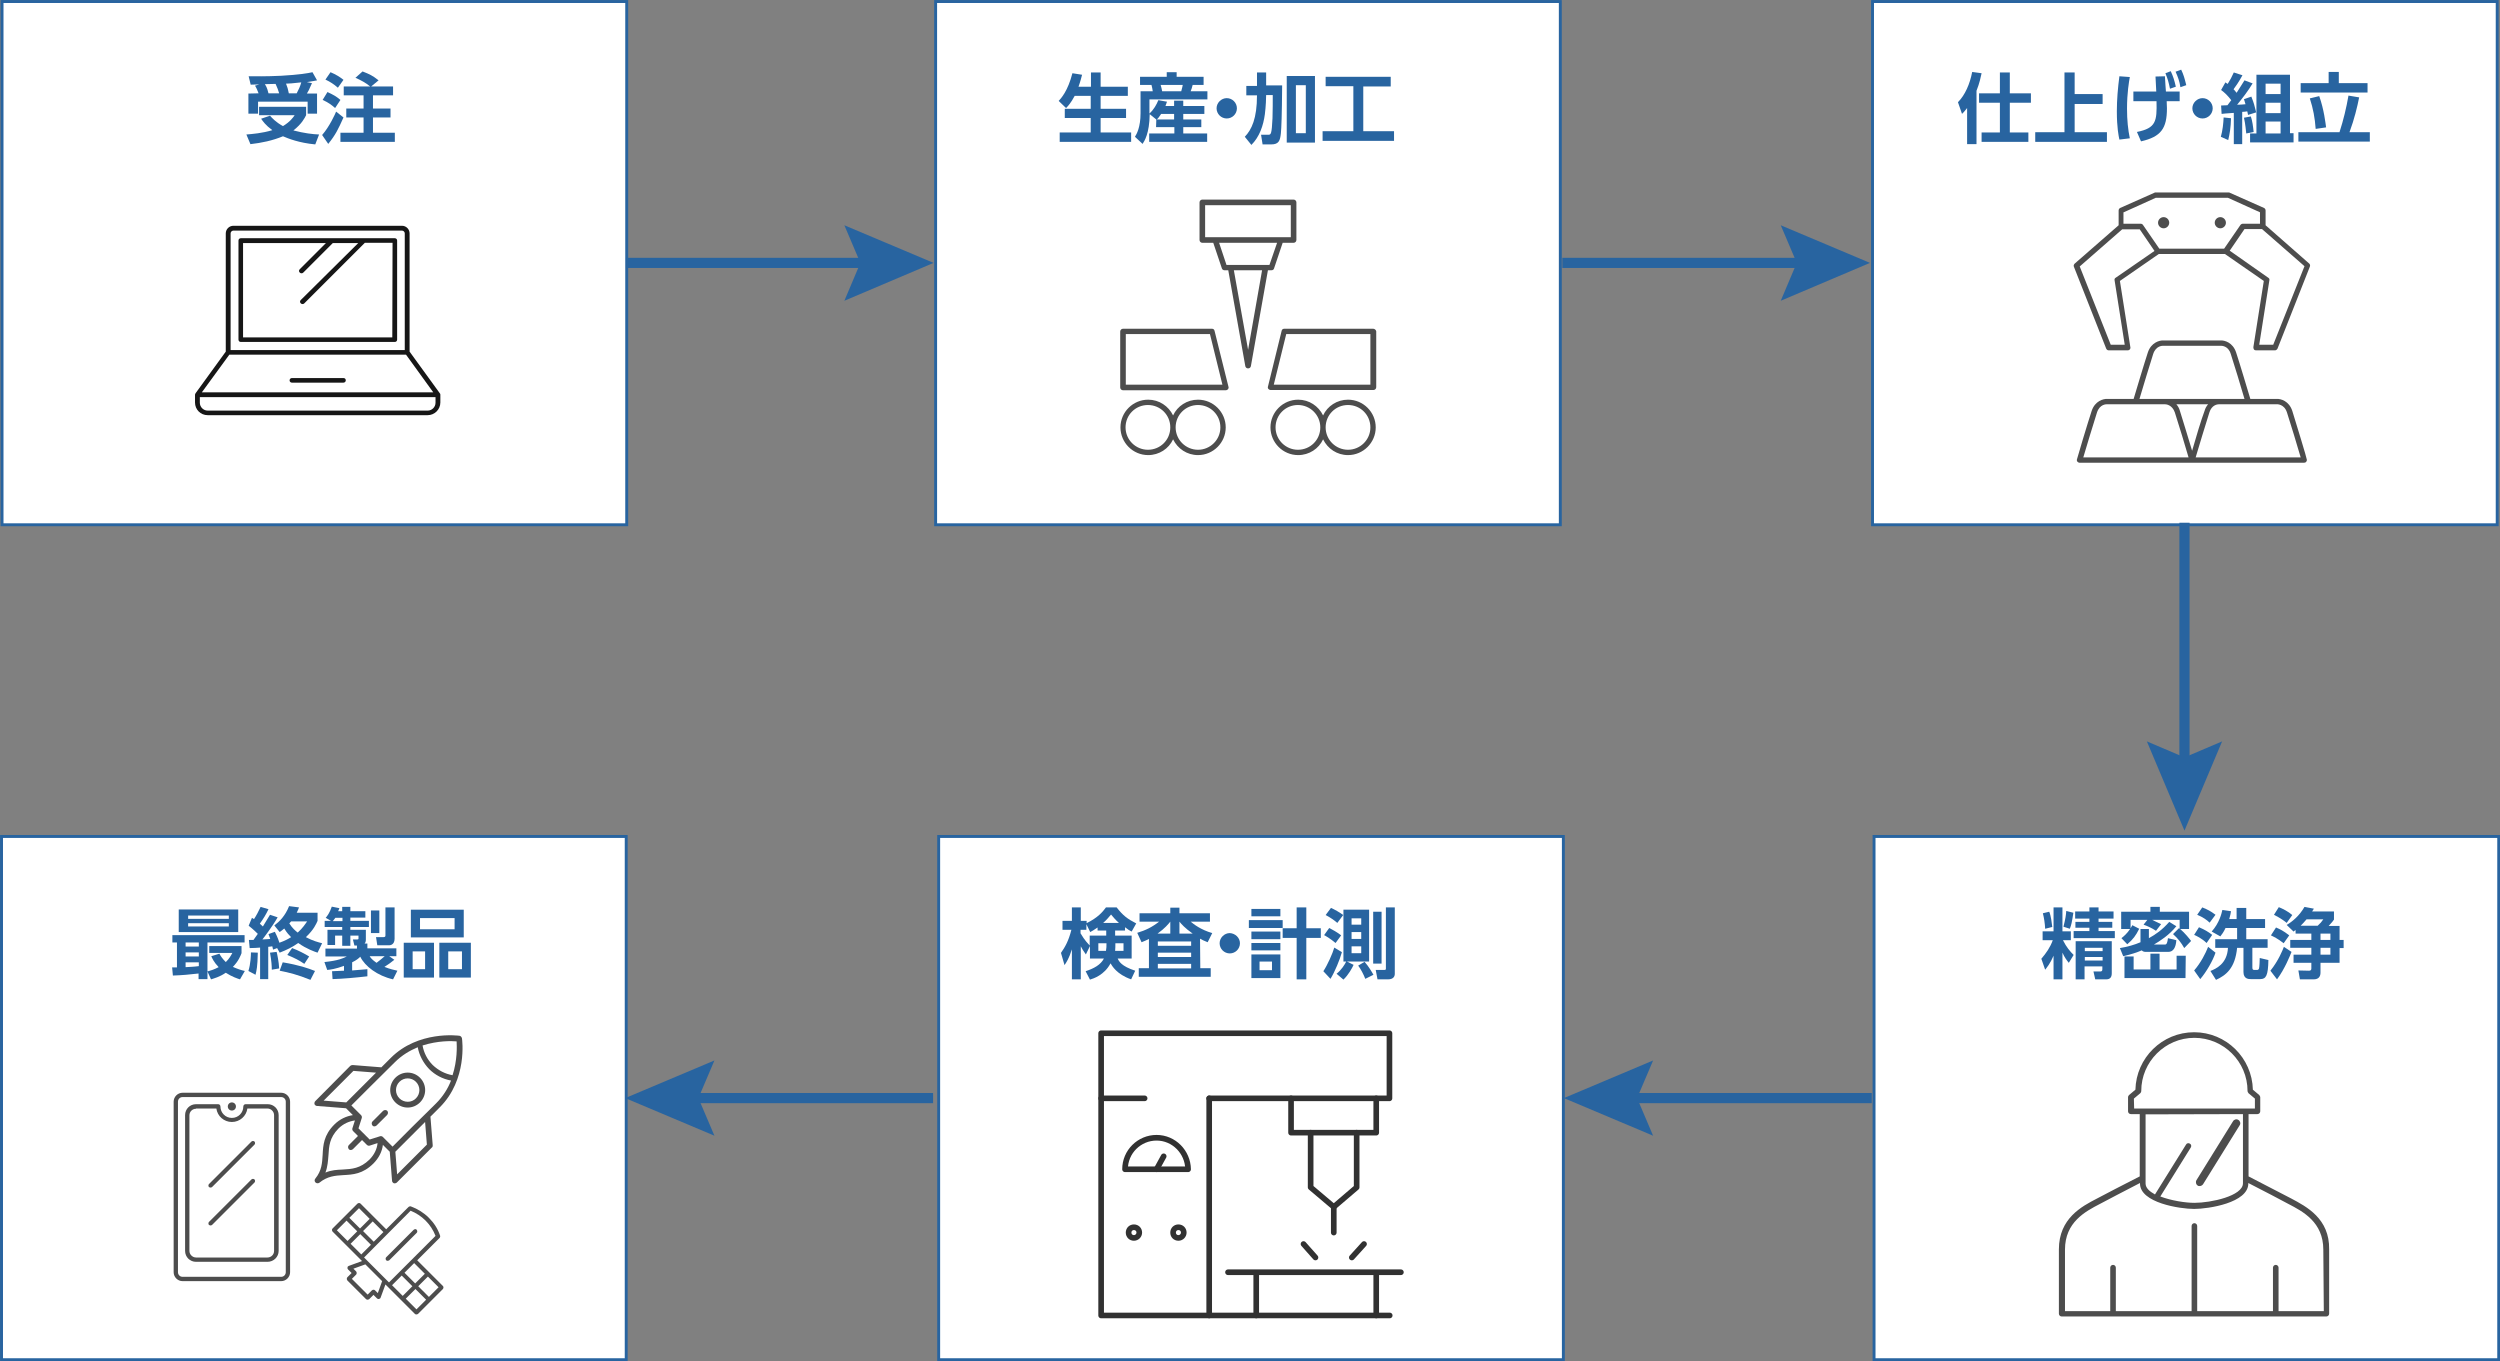
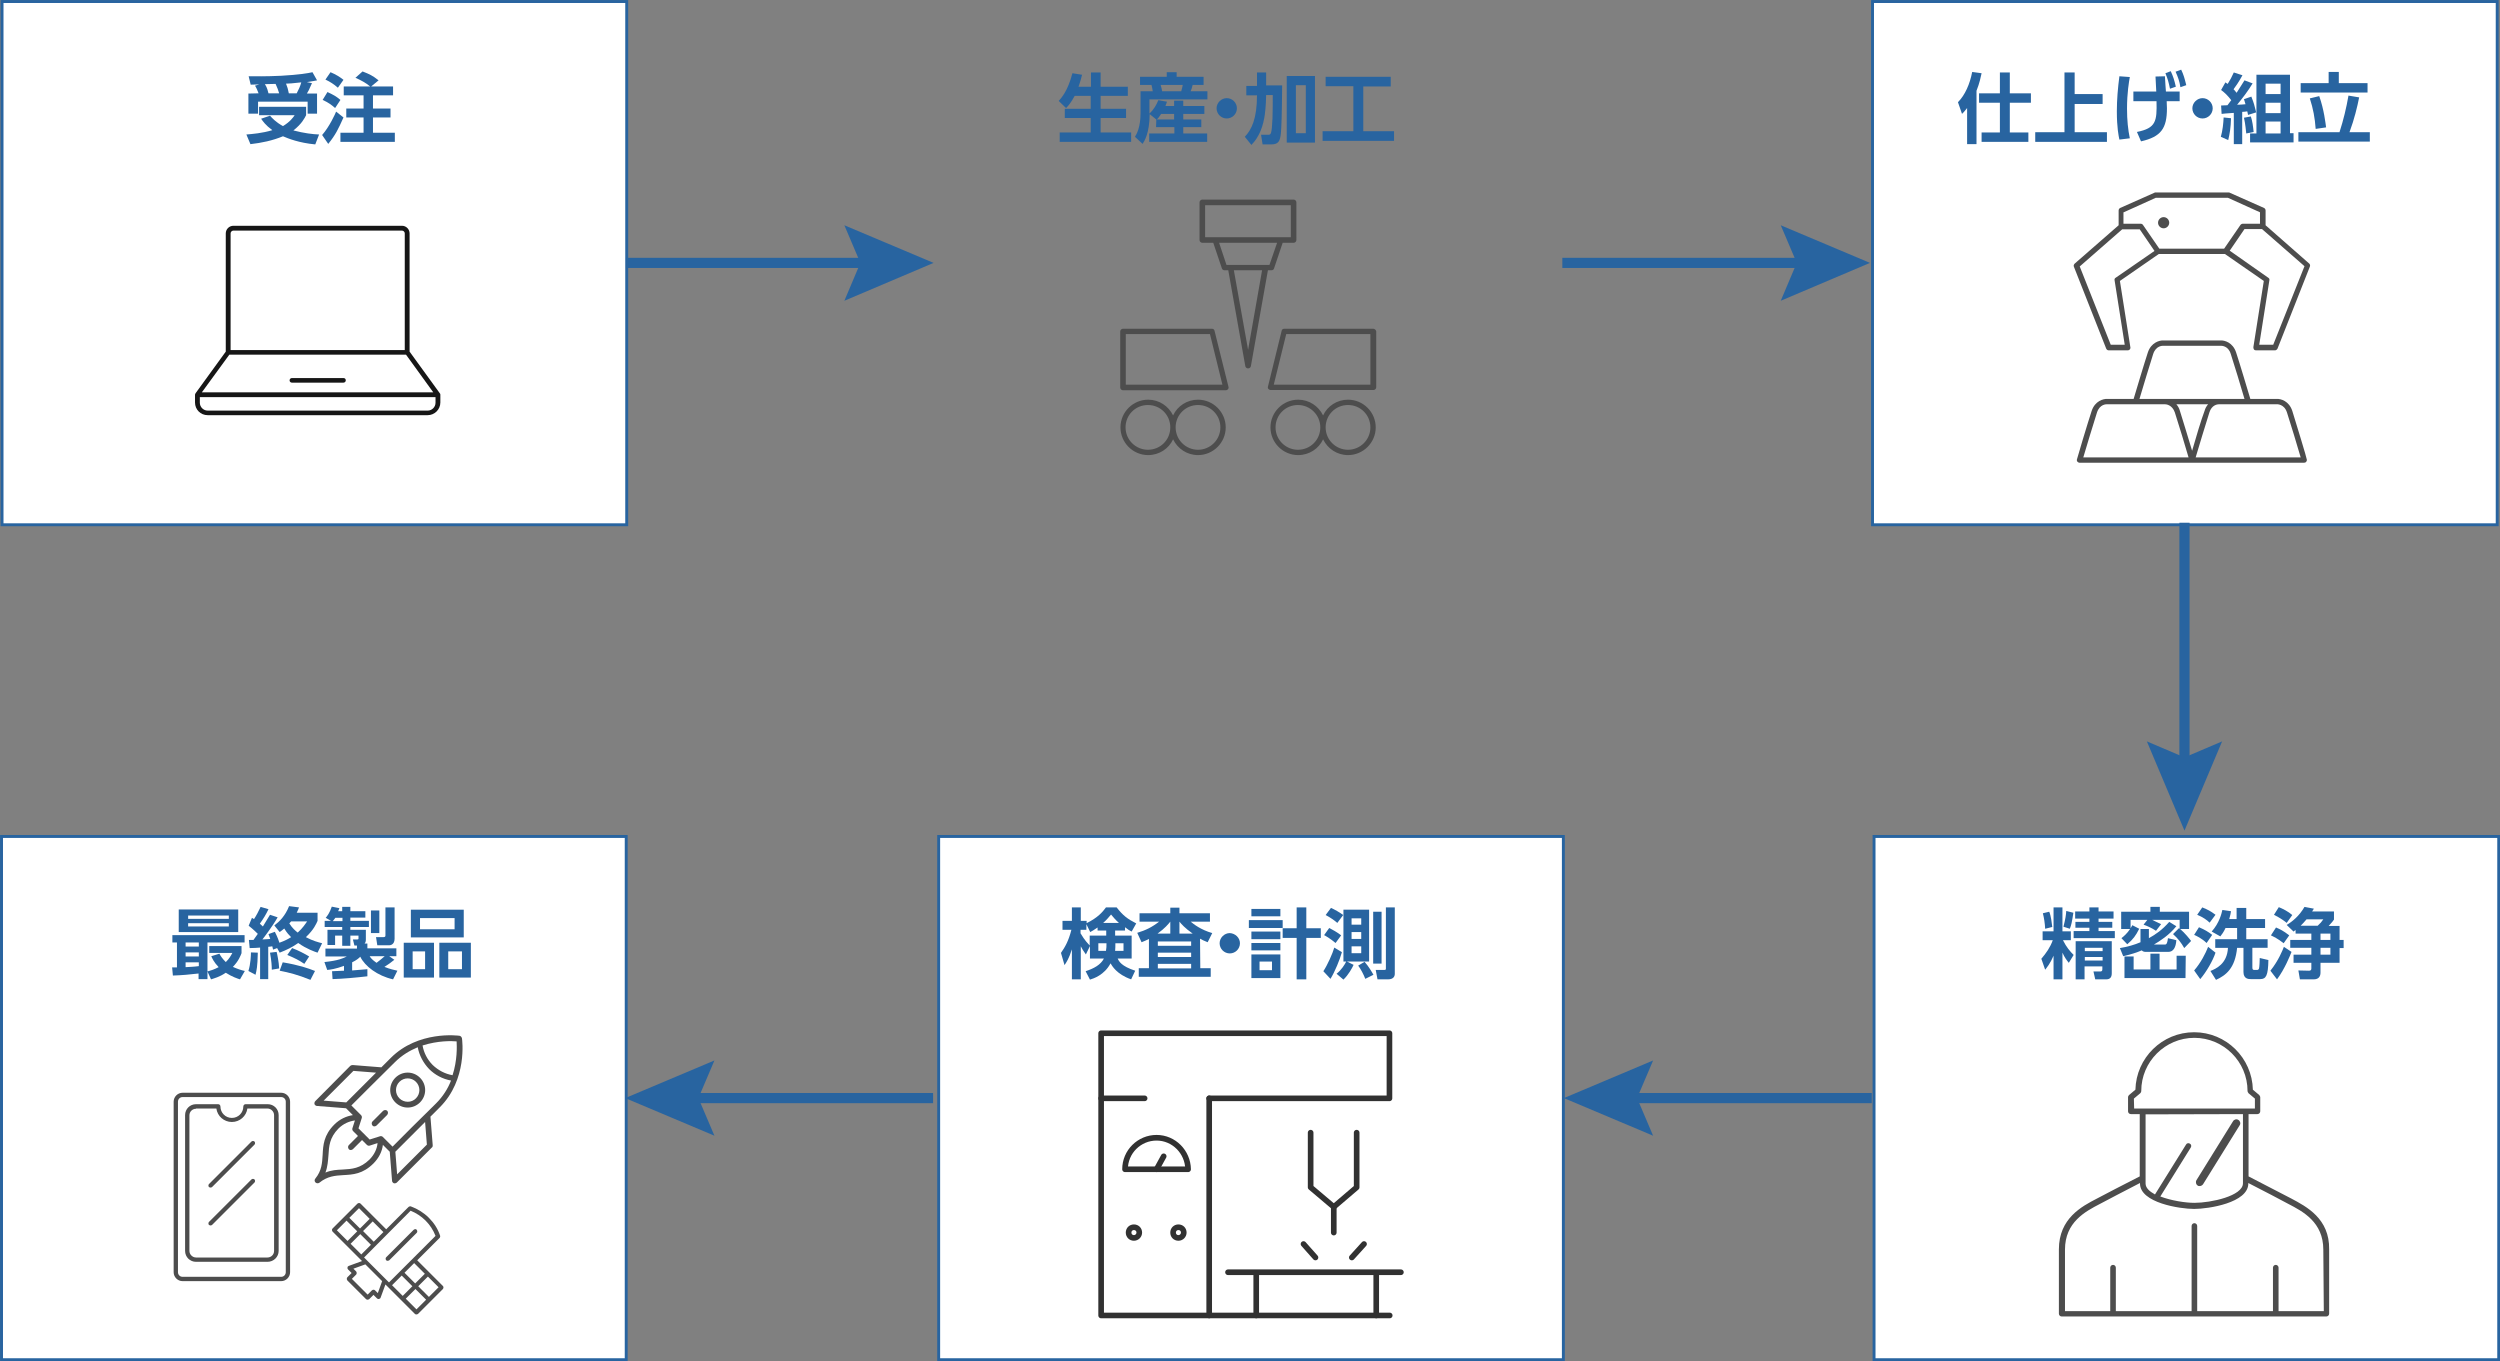
<svg xmlns="http://www.w3.org/2000/svg" version="1.1" id="_レイヤー_2" x="0px" y="0px" viewBox="0 0 983.3 535.4" style="enable-background:new 0 0 983.3 535.4;" xml:space="preserve">
  <rect x="0" y="0" width="983.3" height="535.4" fill="#808080" stroke="none" />
  <style type="text/css">
	.st0{fill:#FFFFFF;stroke:#2864A0;stroke-width:1.15;stroke-miterlimit:10;}
	.st1{enable-background:new    ;}
	.st2{fill:#2864A0;}
	.st3{fill:#4D4D4D;}
	.st4{fill:#161616;}
	.st5{fill:none;stroke:#2864A0;stroke-width:4;stroke-miterlimit:10;}
	.st6{fill:none;stroke:#313131;stroke-width:2.22;stroke-linecap:round;stroke-linejoin:round;}
</style>
  <g id="_レイヤー_1-2">
    <g>
      <rect x="0.8" y="0.6" class="st0" width="245.7" height="205.8" />
-       <rect x="368" y="0.6" class="st0" width="245.7" height="205.8" />
      <rect x="736.5" y="0.6" class="st0" width="245.7" height="205.8" />
      <rect x="369.2" y="329" class="st0" width="245.7" height="205.8" />
      <rect x="0.6" y="329" class="st0" width="245.7" height="205.8" />
      <rect x="737.1" y="329" class="st0" width="245.7" height="205.8" />
      <g class="st1">
        <path class="st2" d="M106.2,45.5c0.8,0.9,2.2,2.5,5.1,4.1c2.8-1.7,4-3.4,4.6-4.3h-14V42h18.5v3.3c-0.6,1.2-1.7,3.4-5,6     c4.2,1.1,7.6,1.5,10.1,1.6l-1.5,3.9c-6.4-0.6-10.6-2.3-12.7-3.2c-4.1,1.7-8.4,2.6-12.8,3.1l-1.6-3.8c2.4-0.2,6.2-0.5,10.2-1.7     c-2.7-2-3.7-3.5-4.4-4.5L106.2,45.5z M101.7,36.7c-0.4-1-0.8-2.1-1.4-3l1.7-0.5c-0.5,0-3.2,0.1-3.4,0.1L97.8,30     c2.3,0,6.7,0.1,12.8-0.2c7.1-0.4,10.6-1,12.3-1.4l1.8,3.2c-0.9,0.2-1.5,0.3-4,0.7l2,0.4c-1.2,2.8-1.4,3.1-2,4.1h4v7.9H121V40     h-19.5v4.7h-3.8v-7.9L101.7,36.7L101.7,36.7z M109.8,36.7c-0.4-1.3-0.7-2.2-1.4-3.7l-4.2,0.1c0.9,1.4,1.2,2.8,1.4,3.6     C105.6,36.7,109.8,36.7,109.8,36.7z M116.7,36.7c0.7-1.3,1.4-2.8,1.8-4.3c-3.4,0.4-5.2,0.5-6,0.5c0.5,1.2,0.8,2.2,1.1,3.8H116.7z     " />
        <path class="st2" d="M135.1,46.2c-2.1,4.7-3.1,6.8-6,10.4l-2.4-3.5c2.9-3.3,5.2-8.4,5.5-9.2L135.1,46.2z M128.8,36.2     c2.5,1.2,3.3,1.6,5.1,3.1l-2.1,3.2c-1.3-1.2-2.7-2.2-4.9-3.2L128.8,36.2z M130,28.4c2.1,0.9,3.6,1.8,5.1,3l-2.2,3.1     c-1.6-1.4-3-2.3-4.9-3.2L130,28.4z M145.6,34c-1.7-1.4-3.7-2.5-5.8-3.4l2.8-2.5c2.8,1.1,3.9,1.6,6.3,3.5L146,34h8.6v3.5h-7.9v5.2     h6.9v3.5h-6.9v6h8.6v3.6h-21.4v-3.6h9.1v-6h-6.8v-3.5h6.8v-5.2h-7.8V34H145.6z" />
      </g>
      <g>
        <path class="st3" d="M471.2,157.2c-4.3,0-8.1,2.5-9.8,6.2c-1.8-3.7-5.5-6.2-9.8-6.2c-6,0-10.9,4.9-10.9,10.9s4.9,10.9,10.9,10.9     c4.3,0,8.1-2.5,9.8-6.2c1.8,3.7,5.5,6.2,9.8,6.2c6,0,10.9-4.9,10.9-10.9S477.2,157.2,471.2,157.2z M451.5,176.9     c-4.8,0-8.8-3.9-8.8-8.8s3.9-8.8,8.8-8.8s8.8,3.9,8.8,8.8S456.4,176.9,451.5,176.9z M471.2,176.9c-4.8,0-8.8-3.9-8.8-8.8     s3.9-8.8,8.8-8.8s8.8,3.9,8.8,8.8S476,176.9,471.2,176.9z" />
        <path class="st3" d="M530.2,157.2c-4.3,0-8.1,2.5-9.8,6.2c-1.8-3.7-5.5-6.2-9.8-6.2c-6,0-10.9,4.9-10.9,10.9s4.9,10.9,10.9,10.9     c4.3,0,8.1-2.5,9.8-6.2c1.8,3.7,5.5,6.2,9.8,6.2c6,0,10.9-4.9,10.9-10.9S536.2,157.2,530.2,157.2z M510.5,176.9     c-4.8,0-8.8-3.9-8.8-8.8s3.9-8.8,8.8-8.8c4.8,0,8.8,3.9,8.8,8.8S515.4,176.9,510.5,176.9L510.5,176.9z M530.2,176.9     c-4.8,0-8.8-3.9-8.8-8.8s3.9-8.8,8.8-8.8s8.8,3.9,8.8,8.8S535,176.9,530.2,176.9z" />
        <path class="st3" d="M477.7,130.1c-0.1-0.5-0.5-0.8-1-0.8h-35c-0.6,0-1.1,0.5-1.1,1.1v22c0,0.6,0.5,1.1,1.1,1.1h40.4     c0.3,0,0.6-0.1,0.9-0.4c0.2-0.3,0.3-0.6,0.2-0.9L477.7,130.1L477.7,130.1z M442.8,151.3v-19.9h33.1l4.9,19.9H442.8z" />
        <path class="st3" d="M540.1,129.3h-35c-0.5,0-0.9,0.3-1,0.8l-5.4,22c-0.1,0.3,0,0.7,0.2,0.9s0.5,0.4,0.9,0.4h40.4     c0.6,0,1.1-0.5,1.1-1.1v-22C541.2,129.8,540.7,129.3,540.1,129.3L540.1,129.3z M539,151.3h-38l4.9-19.9H539V151.3z" />
        <path class="st3" d="M500.1,106.3c0.5,0,0.9-0.3,1-0.7l3.4-10.1h4.3c0.6,0,1.1-0.5,1.1-1.1V79.6c0-0.6-0.5-1.1-1.1-1.1h-35.9     c-0.6,0-1.1,0.5-1.1,1.1v14.8c0,0.6,0.5,1.1,1.1,1.1h4.3l3.4,10.1c0.1,0.4,0.6,0.7,1,0.7h1.5l6.7,37.7c0.1,0.5,0.5,0.9,1.1,0.9     s1-0.4,1.1-0.9l6.7-37.7H500.1L500.1,106.3z M474,80.7h33.7v12.6H474V80.7z M479.5,95.5h22.8l-3,8.7h-16.9L479.5,95.5L479.5,95.5     z M490.9,137.6l-5.6-31.3h11.1L490.9,137.6L490.9,137.6z" />
      </g>
      <g>
        <path class="st4" d="M173.2,155.2c0-0.2-0.1-0.4-0.2-0.5l-11.9-16.4V91.8c0-1.6-1.3-3-3-3H91.8c-1.6,0-3,1.3-3,3v46.5l-11.9,16.4     c-0.1,0.2-0.2,0.4-0.2,0.5v3.1c0,2.8,2.2,5,5,5h86.5c2.7,0,5-2.2,5-5L173.2,155.2L173.2,155.2z M90.7,91.8c0-0.6,0.5-1.1,1.1-1.1     h66.3c0.6,0,1.1,0.5,1.1,1.1v45.9H90.7C90.7,137.7,90.7,91.8,90.7,91.8z M90.2,139.5h69.5l10.7,14.8h-91L90.2,139.5L90.2,139.5z      M171.3,158.4c0,1.7-1.4,3.1-3.1,3.1H81.7c-1.7,0-3.1-1.4-3.1-3.1v-2.2h92.7L171.3,158.4L171.3,158.4z" />
-         <path class="st4" d="M155.3,93.7H94.7c-0.5,0-0.9,0.4-0.9,0.9v39c0,0.5,0.4,0.9,0.9,0.9h60.6c0.5,0,0.9-0.4,0.9-0.9v-39     C156.2,94.1,155.8,93.7,155.3,93.7z M154.3,132.7H95.6V95.6h32.6l-10.3,10.3c-0.4,0.4-0.4,0.9,0,1.3c0.2,0.2,0.4,0.3,0.7,0.3     s0.5-0.1,0.7-0.3l11.6-11.6h10L118.3,118c-0.4,0.4-0.4,0.9,0,1.3c0.2,0.2,0.4,0.3,0.7,0.3s0.5-0.1,0.7-0.3l23.8-23.8h10.9     L154.3,132.7L154.3,132.7z" />
        <path class="st4" d="M135.1,148.7h-20.3c-0.5,0-0.9,0.4-0.9,0.9s0.4,0.9,0.9,0.9h20.3c0.5,0,0.9-0.4,0.9-0.9     S135.7,148.7,135.1,148.7z" />
      </g>
      <g>
        <line class="st5" x1="343.4" y1="103.4" x2="246.2" y2="103.4" />
        <polygon class="st2" points="332.1,88.6 338.4,103.4 332.1,118.3 367.2,103.4    " />
      </g>
      <g class="st1">
        <path class="st2" d="M422.7,37.7c-1.5,2.8-2.6,4-3.4,4.8l-2.9-2.8c1-1.1,3.6-3.9,5.4-10.9l3.8,0.6c-0.3,1.1-0.6,2.5-1.4,4.7h4.9     v-5.6h3.8v5.6h10.7v3.6h-10.7v5.1h10v3.6h-10v5.7h12v3.7h-28.1v-3.7H429v-5.7h-10.2v-3.6H429v-5.1H422.7z" />
        <path class="st2" d="M454.8,47l-2.6-2.1c-0.1,7.7-2.1,10.6-2.8,11.7l-3-2.8c0.7-1.1,2.2-3.8,2.2-9.3v-8.6h4.8     c-0.1-1-0.3-1.6-0.5-2.5h-4.5v-3.2h10.5v-1.8h3.9v1.8h10.6v3.2h-4.3c-0.2,0.9-0.6,2.1-0.8,2.5h6.6v3.2h-22.8v5.6     c1.6-1.5,2.8-3.5,3.5-5.3L459,40c-0.2,0.5-0.3,0.9-0.6,1.7h3.4v-2.1h3.6v2.1h8.3v3.1h-8.3V47h7.1v3h-7.1v2.5h9.4v3.3H452v-3.3     h9.9V50h-7.2L454.8,47L454.8,47z M461.8,47v-2.2h-5.1c-0.8,1.3-1.2,1.7-1.7,2.2H461.8z M456.5,33.4c0.3,1.2,0.4,1.3,0.6,2.5h7.5     c0.4-1.4,0.5-2,0.6-2.5H456.5z" />
        <path class="st2" d="M486.5,42.6c0,2.2-1.8,4-4,4s-4-1.8-4-4s1.9-4,4-4C484.7,38.6,486.5,40.4,486.5,42.6z" />
        <path class="st2" d="M494.3,28.5h3.7v5.1h6.3c-0.1,12.1-0.3,16.7-0.5,18.8c-0.3,2.9-0.8,4.4-3.8,4.4h-3.4L496,53h2.9     c1,0,1.3-0.3,1.6-6.5c0.1-1.4,0.1-7.8,0.1-9.1H498c0,1-0.1,4.4-0.5,7.5c-0.6,4.5-2.1,8.9-5.3,12.1l-2.6-3.2     c2.7-2.8,4.8-7.2,4.8-16.3h-4.2v-3.7h4.2v-5.3H494.3z M517.2,29.9v26.2h-11.1V29.9H517.2z M513.6,33.5h-3.9v18.9h3.9V33.5z" />
        <path class="st2" d="M521.4,30.2H547V34h-10.8v17.6h12.1v3.8h-28.1v-3.8h12.1V33.9h-10.9L521.4,30.2L521.4,30.2z" />
      </g>
      <g>
        <line class="st5" x1="711.7" y1="103.4" x2="614.5" y2="103.4" />
        <polygon class="st2" points="700.4,88.6 706.7,103.4 700.4,118.3 735.5,103.4    " />
      </g>
      <g>
        <line class="st5" x1="859.2" y1="302.8" x2="859.2" y2="205.6" />
        <polygon class="st2" points="874,291.6 859.2,297.9 844.4,291.6 859.2,326.7    " />
      </g>
      <g class="st1">
        <path class="st2" d="M773.7,42.5c-1,1.3-1.4,1.7-2,2.3l-1.6-4.6c2.8-2.8,4.7-7.2,5.6-11.9l3.7,0.5c-0.3,1.4-0.8,3.9-2,6.9v21     h-3.7V42.5z M786.7,28.5h3.8v8.2h8.3v3.7h-8.3v11.7h7.3v3.7h-18.4v-3.7h7.2V40.4h-8.2v-3.7h8.2v-8.2H786.7z" />
        <path class="st2" d="M816,28.5V37h11v3.9h-11V52h12.7v3.8h-28.2V52H812V28.5H816z" />
        <path class="st2" d="M837.7,30.3c-0.3,1.7-1.1,6.2-1.1,12.4c0,4.6,0.4,8.3,1.1,11.7l-4.1,0.5c-0.3-1.4-1-4.7-1-11.1     c0-4.6,0.4-9.2,1-13.8L837.7,30.3z M840.5,51.9c7.5-1.5,7.9-4.2,7.7-12.1h-9.1V36h9c-0.1-1.7-0.1-2-0.3-5.9l3.7-0.1     c0.2,3.8,0.3,4.3,0.4,6h5.4v3.8h-5.1c0,0.9,0.1,1.8,0.1,2.8c0,7.9-2.3,11.2-10.2,13L840.5,51.9z M853.8,28c1,2.2,1.4,3.5,2,6.1     l-2.3,0.8c-0.5-2.5-0.9-3.9-1.8-6.1L853.8,28z M857.9,27.4c1,2.1,1.3,3.3,2,6.1l-2.3,0.8c-0.4-2.5-0.9-3.8-1.9-6.1L857.9,27.4z" />
        <path class="st2" d="M870.3,42.6c0,2.2-1.8,4-4,4s-4-1.8-4-4s1.9-4,4-4C868.5,38.6,870.3,40.4,870.3,42.6z" />
        <path class="st2" d="M877.5,46.5c-0.1,3.8-0.5,6.1-1.1,8.6l-2.9-1.3c0.7-2.4,1-5.3,1.1-7.6L877.5,46.5z M873.6,41.5     c0.5,0,1.4-0.1,2.5-0.1c0.4-0.5,1-1.4,1.5-2c-1.4-1.8-2.5-2.9-4-4l1.7-3c0.5,0.3,0.6,0.5,0.9,0.6c0.9-1.4,1.7-2.9,2.4-4.5     l3.4,1.1c-1.5,2.8-2.9,4.7-3.5,5.5c0.2,0.2,0.5,0.5,1.2,1.4c1.4-2.1,2.3-3.7,3.1-4.9l3.2,1.2c-1.8,3-3.9,5.7-6.1,8.4     c0.5,0,2.7-0.1,3.3-0.2c-0.3-0.9-0.4-1.3-0.6-2l2.9-1c1,2.6,1.2,3.3,1.9,6.2l-3.2,1c-0.1-0.5-0.1-0.6-0.3-1.4     c-0.4,0.1-1.7,0.2-2,0.2v12.7h-3.3V44.4c-3.3,0.2-3.7,0.3-4.8,0.4L873.6,41.5z M885.3,45.8c0.6,1.7,0.9,4.1,1.1,6.1l-2.9,0.6     c-0.4-3.9-0.7-5.3-0.9-6.2L885.3,45.8z M887.5,29.4h13.2v23h1.4V56H885v-3.5h2.5L887.5,29.4L887.5,29.4z M891.1,32.9V37h5.9v-4.1     H891.1z M891.1,40.4v4.1h5.9v-4.1H891.1z M891.1,47.8v4.7h5.9v-4.7H891.1z" />
        <path class="st2" d="M920.2,51.9c1.5-4.6,2.7-9.6,3.5-14.3l4.2,0.7c-0.7,3.6-1.9,8.6-3.8,13.7h8v3.7H904V52h16.2V51.9z      M919.9,28.3v4.4h11.3v3.7h-26.3v-3.7h11v-4.4C915.9,28.3,919.9,28.3,919.9,28.3z M910.8,50.7c-0.3-4.3-1-8-2.3-12l3.7-0.9     c1.9,5.3,2.5,10.9,2.7,12.3L910.8,50.7z" />
      </g>
      <g class="st1">
        <path class="st2" d="M442.4,366h-3.8v2h6.5v9h-5.5c0.5,1.1,1.4,3,6.9,4.8l-1.6,3.4c-5.7-2-7.5-5.3-8.1-6.3     c-2.5,4.7-6.8,6-8.1,6.4L427,382c3.3-1.1,5.9-2.5,7.2-5h-5.5v-4.9l-1.6,3.3c-1.1-1.5-1.4-2.1-2-3.2v13h-3.5v-11.8     c-1.2,3.7-2.1,5-2.9,6.2l-1.4-4.8c1.6-2.3,3-4.7,4.1-9.1h-3.5v-3.5h3.7v-5.3h3.5v5.3h2.3v0.9c4.4-2.2,6.2-4.3,7.6-6.2h4.2     c2.5,3.2,4.2,4.5,7.7,6.3l-1.8,3.2c-0.8-0.4-1.5-0.8-2.6-1.7v1.3H442.4z M431.7,364.8c-1.4,1-2.2,1.4-2.9,1.8l-1.5-3.1v2.2H425     v1.4c1.7,2.9,3,4.1,3.6,4.8V368h6.5v-2h-3.4L431.7,364.8L431.7,364.8z M435,374c0.2-1,0.2-1.8,0.2-3H432v3H435z M440.1,363     c-1.6-1.4-2.4-2.5-3.1-3.3c-0.8,0.9-1.6,2-3.1,3.3H440.1z M441.9,374v-3h-3.2c0,1.3,0,2-0.1,3H441.9z" />
        <path class="st2" d="M472.1,380.8h4.1v3.4h-28.3v-3.4h4v-11.5c-1,0.5-1.6,0.8-2.9,1.3l-1.7-3.7c3.3-1,5.8-2.2,8.6-4.4h-7.7v-3.3     h12.1V357h3.6v2.2h12v3.3h-7.6c1.2,1,4,3.2,8.5,4.5l-1.8,3.6c-1.5-0.6-2.1-0.9-3-1.4L472.1,380.8L472.1,380.8z M460.3,367.2v-4.7     c-0.8,1-2.1,2.6-5,4.7H460.3z M468.5,370.3h-13.1v1.7h13.1V370.3z M468.5,374.7h-13.1v1.7h13.1V374.7z M468.5,379.1h-13.1v1.8     h13.1V379.1z M469.1,367.2c-3.1-2.2-4.4-3.7-5.2-4.7v4.7H469.1z" />
        <path class="st2" d="M487.7,371c0,2.2-1.8,4-4,4s-4-1.8-4-4s1.9-4,4-4C485.8,367.1,487.7,368.8,487.7,371z" />
        <path class="st2" d="M504.5,361.9v3.1h-13.3v-3.1H504.5z M503.6,357.5v2.9h-11.4v-2.9H503.6z M503.6,366.4v3h-11.4v-3H503.6z      M503.6,370.9v2.9h-11.4v-2.9H503.6z M503.6,375.4v9.3h-11.4v-9.3H503.6z M500.3,378.2h-4.9v3.4h4.9V378.2z M510,385.2v-16.3     h-5.5v-3.8h5.5v-8.2h3.8v8.2h5.7v3.8h-5.7v16.3H510z" />
        <path class="st2" d="M527.8,374.5c-0.8,2.9-2.8,7.8-4.5,10.5l-2.8-3c1.6-2.4,3.7-7.1,4.3-9.3L527.8,374.5z M522.8,365     c1,0.5,3.4,1.8,4.7,2.9l-2.2,3c-2-1.7-3.9-2.8-4.5-3.1L522.8,365z M523.5,357.1c1.2,0.5,3.7,1.9,4.8,2.8L526,363     c-1.2-1-2.2-1.8-4.6-3.1L523.5,357.1z M525.7,383c1.9-1.5,3.2-3.6,3.8-4.8h-1.1v-20.4h10.1v20.4h-8.7l2.6,1.3     c-0.6,1.3-2,3.9-4,5.8L525.7,383z M531.6,361.2v2.5h3.8v-2.5H531.6z M531.6,366.6v2.7h3.8v-2.7H531.6z M531.6,372.2v2.7h3.8v-2.7     H531.6z M536.7,378.3c1.5,1.6,3,4.2,3.5,5.1L537,385c-0.7-1.8-1.8-3.9-2.8-5.2L536.7,378.3z M540.1,358.6h3.3V379h-3.3V358.6z      M545.1,356.9h3.5V383c0,1-0.5,2.2-2.7,2.2h-4.1l-0.7-3.7h3.4c0.5,0,0.6-0.2,0.6-0.5V356.9z" />
      </g>
      <g>
        <line class="st5" x1="639" y1="431.9" x2="736.2" y2="431.9" />
        <polygon class="st2" points="650.2,446.7 643.9,431.9 650.2,417.1 615.1,431.9    " />
      </g>
      <g>
        <path class="st3" d="M170.2,450.5l-0.9-11.3c2.2-2.2,3.7-3.7,3.7-3.7c10.9-10.9,8.8-26.5,8.7-27.1c-0.1-0.5-0.5-0.9-0.9-1     c-0.7-0.1-16.3-2.1-27.1,8.7c-1.1,1.1-2.4,2.4-3.7,3.7l-11.3-0.9c-0.3,0-0.6,0.1-0.9,0.3L124,433.1c-0.3,0.3-0.4,0.8-0.3,1.2     c0.1,0.2,0.2,0.3,0.3,0.4c0.2,0.2,0.4,0.3,0.7,0.3l11.4,0.9l2.7,2.7c-2.6,0.4-5.2,1.6-7.3,3.7c-4.2,4.2-4.4,8.1-4.6,11.9     c-0.2,3.2-0.3,6.2-2.9,9.4c-0.4,0.5-0.3,1.1,0.1,1.5s1.1,0.4,1.5,0.1c3.2-2.6,6.2-2.8,9.4-3c3.8-0.2,7.7-0.4,11.9-4.6     c2.1-2.1,3.4-4.7,3.7-7.3l2.7,2.7l0.9,11.4c0,0.3,0.1,0.5,0.3,0.7c0.1,0.1,0.2,0.2,0.4,0.3c0.4,0.1,0.9,0,1.2-0.3l13.8-13.8     C170.1,451.2,170.2,450.9,170.2,450.5L170.2,450.5z M179.6,409.6c0.1,2,0.3,7.4-1.6,13.3c-2.9-0.5-5.6-1.9-7.8-4     c-2.1-2.1-3.5-4.8-4-7.7C172.2,409.3,177.6,409.4,179.6,409.6z M139,421.2l8.9,0.7c-4.9,4.9-10.3,10.3-11.7,11.7l-8.9-0.7     L139,421.2L139,421.2z M134.8,460c-2.2,0.1-4.5,0.2-6.8,1.2c0.9-2.4,1-4.6,1.2-6.9c0.2-3.5,0.4-6.8,3.9-10.4     c1.9-1.9,4.2-2.9,6.5-3.2l-1,3.1c-0.1,0.4,0,0.8,0.3,1.1l1.9,1.9l-3.6,3.6c-0.4,0.4-0.4,1.1,0,1.6s1.1,0.4,1.6,0l3.6-3.6l1.9,1.9     c0.3,0.3,0.7,0.4,1.1,0.3l3.1-1c-0.2,2.3-1.3,4.6-3.2,6.5C141.7,459.6,138.4,459.8,134.8,460L134.8,460z M154.4,451l-3.8-3.8     c-0.3-0.3-0.7-0.4-1.1-0.3l-4.1,1.3l-4.4-4.4l1.3-4.1c0.1-0.4,0-0.8-0.3-1.1l-3.8-3.8c2.7-2.7,11.9-11.9,17.1-17     c2.8-2.8,5.9-4.6,9-5.9c0.6,3.2,2.2,6.2,4.5,8.6c2.3,2.3,5.3,3.9,8.6,4.5c-1.2,3.1-3.1,6.2-5.9,9     C166.3,439.1,157.1,448.2,154.4,451L154.4,451z M156.2,461.9l-0.7-8.9c1.5-1.5,7.2-7.2,11.7-11.7l0.7,8.9L156.2,461.9z" />
        <path class="st3" d="M165.2,423.9c-2.7-2.7-7-2.7-9.7,0s-2.7,7,0,9.7s7,2.7,9.7,0S167.9,426.6,165.2,423.9z M157.1,432     c-1.8-1.8-1.8-4.7,0-6.5s4.7-1.8,6.5,0s1.8,4.7,0,6.5C161.9,433.8,158.9,433.8,157.1,432z" />
        <path class="st3" d="M152.3,436.9c-0.4-0.4-1.1-0.4-1.6,0l-4.2,4.2c-0.4,0.4-0.4,1.1,0,1.6s1.1,0.4,1.6,0l4.2-4.2     C152.7,438,152.7,437.3,152.3,436.9z" />
      </g>
      <g>
        <path class="st3" d="M174.2,505.8l-10.1-10.1l8.8-8.8c0.2-0.2,0.3-0.6,0.2-0.9c-0.9-2.7-2.4-5-4.4-7s-4.4-3.5-7.1-4.5     c-0.3-0.1-0.6,0-0.9,0.2l-8.8,8.8l-10.1-10.1c-0.3-0.3-0.8-0.3-1.2,0l-9.8,9.8c-0.3,0.3-0.3,0.8,0,1.2l11.6,11.6l-5.2,1.9     c-0.3,0.1-0.5,0.3-0.5,0.6c-0.1,0.3,0,0.6,0.2,0.8l1.4,1.4l-1.7,1.7c-0.1,0.1-0.2,0.4-0.2,0.6s0.1,0.4,0.2,0.6l7.4,7.4     c0.1,0.1,0.4,0.2,0.6,0.2s0.4-0.1,0.6-0.2l1.7-1.7l1.4,1.4c0.2,0.2,0.5,0.3,0.8,0.2c0.3-0.1,0.5-0.2,0.6-0.5l1.9-5.2l11.6,11.6     c0.2,0.2,0.4,0.2,0.6,0.2s0.4-0.1,0.6-0.2l9.8-9.8C174.5,506.6,174.5,506.1,174.2,505.8L174.2,505.8z M154.2,505.5l3.8-3.8     l4.2,4.2l-3.8,3.8L154.2,505.5z M137.9,489.2l3.8-3.8l4.2,4.2l-3.8,3.8L137.9,489.2z M167.1,501l-3.8,3.8l-4.2-4.2l3.8-3.8     L167.1,501z M161.5,476.2c2.2,0.9,4.2,2.2,5.9,3.9c1.7,1.7,3,3.7,3.9,6L153,504.4l-9.8-9.8L161.5,476.2L161.5,476.2z M147,488.4     l-4.2-4.2l3.8-3.8l4.2,4.2L147,488.4z M141.2,475.2l4.2,4.2l-3.8,3.8l-4.2-4.2L141.2,475.2z M136.3,480.1l4.2,4.2l-3.8,3.8     l-4.2-4.2L136.3,480.1z M148.6,508.6l-1.1-1.1c-0.3-0.3-0.8-0.3-1.2,0l-1.7,1.7l-6.2-6.2l1.7-1.7c0.1-0.1,0.2-0.4,0.2-0.6     s-0.1-0.4-0.2-0.6L139,499l4.7-1.7l6.6,6.6L148.6,508.6L148.6,508.6z M163.8,515l-4.2-4.2l3.8-3.8l4.2,4.2L163.8,515z      M168.7,510.1l-4.2-4.2l3.8-3.8l4.2,4.2L168.7,510.1z" />
        <path class="st3" d="M151.9,494.5c-0.3,0.3-0.3,0.8,0,1.2c0.2,0.2,0.4,0.2,0.6,0.2s0.4-0.1,0.6-0.2l10.8-10.8     c0.3-0.3,0.3-0.8,0-1.2s-0.8-0.3-1.2,0L151.9,494.5z" />
      </g>
      <g>
        <path class="st3" d="M110.6,503.9H71.8c-1.9,0-3.5-1.6-3.5-3.5v-67.1c0-1.9,1.6-3.5,3.5-3.5h38.8c1.9,0,3.5,1.6,3.5,3.5v67.1     C114.1,502.3,112.5,503.9,110.6,503.9z M71.8,431.5c-1,0-1.8,0.8-1.8,1.8v67.1c0,1,0.8,1.8,1.8,1.8h38.8c1,0,1.8-0.8,1.8-1.8     v-67.1c0-1-0.8-1.8-1.8-1.8H71.8z" />
-         <path class="st3" d="M91.2,436.8c-0.9,0-1.6-0.7-1.6-1.6s0.7-1.6,1.6-1.6s1.6,0.7,1.6,1.6S92.1,436.8,91.2,436.8z" />
        <path class="st3" d="M105.2,496.3H77.1c-2.4,0-4.3-1.9-4.3-4.3v-53.4c0-2.4,1.9-4.3,4.3-4.3h8.7c0.5,0,0.9,0.4,0.9,0.9     c0,2.5,2,4.5,4.5,4.5s4.5-2,4.5-4.5c0-0.5,0.4-0.9,0.9-0.9h8.7c2.4,0,4.3,1.9,4.3,4.3V492C109.6,494.4,107.6,496.3,105.2,496.3     L105.2,496.3z M77.1,436.1c-1.4,0-2.6,1.1-2.6,2.6V492c0,1.4,1.2,2.6,2.6,2.6h28.1c1.4,0,2.6-1.1,2.6-2.6v-53.4     c0-1.4-1.2-2.6-2.6-2.6h-7.9c-0.4,3-3,5.3-6.1,5.3s-5.7-2.3-6.1-5.3h-8V436.1z" />
        <g>
          <path class="st3" d="M82.8,467.1c-0.2,0-0.4-0.1-0.6-0.2c-0.3-0.3-0.3-0.9,0-1.2L98.9,449c0.3-0.3,0.9-0.3,1.2,0s0.3,0.9,0,1.2      l-16.7,16.7C83.3,467,83,467.1,82.8,467.1L82.8,467.1z" />
          <path class="st3" d="M82.8,482c-0.2,0-0.4-0.1-0.6-0.2c-0.3-0.3-0.3-0.9,0-1.2l16.7-16.7c0.3-0.3,0.9-0.3,1.2,0s0.3,0.9,0,1.2      l-16.7,16.7C83.3,481.9,83,482,82.8,482L82.8,482z" />
        </g>
      </g>
      <g class="st1">
        <path class="st2" d="M67.7,380.5h1.9v-9.8h-1.8v-2.9h28.4v2.9H81.6v14.4h-3.5v-2.2c-3.4,0.4-6.7,0.7-10.1,0.8L67.7,380.5z      M70.3,357.7h23.4v8.9H70.3V357.7z M73,370.7v1.6h5.2v-1.6H73z M73,374.6v1.6h5.2v-1.6H73z M78.2,378.5H73v1.9     c1.3-0.1,2.9-0.1,5.2-0.4V378.5z M74,360.1v1.3h16v-1.3H74z M74,363.1v1.3h16v-1.3H74z M86.3,375.1c0.4,0.8,1.1,1.9,2.5,3.3     c1.4-1.3,2.1-2.7,2.6-3.6h-9.1v-2.7H95v2.8c-0.4,1-1.1,3-3.4,5.4c1.8,0.8,3.3,1.3,4.7,1.6l-1.9,3.3c-1-0.3-3.1-1-5.6-2.6     c-2.5,1.7-4.6,2.2-5.8,2.6l-1.4-3.1c1.1-0.3,2.7-0.8,4.4-1.7c-1.9-2-2.5-3.4-2.9-4.3L86.3,375.1z" />
        <path class="st2" d="M101.4,374.7c-0.1,5.5-0.5,7.1-0.9,8.7l-2.8-1.5c0.9-2.8,1-6.3,1-7.3L101.4,374.7z M109,372.9l-1.6,0.6     c-0.1-0.4-0.2-0.9-0.3-1.3c-0.4,0.1-0.8,0.1-1.6,0.2v12.7h-3.2v-12.4c-1.3,0.1-2.4,0.2-4.1,0.2l-0.3-3.2h1.8l1.7-2.4     c-0.5-0.5-1.7-1.7-3.6-3.2l1.3-3.1c0.3,0.2,0.6,0.4,0.8,0.5c1-1.5,1.8-3.1,2.6-4.8l3.1,0.9c-1,2.1-1.9,3.6-3.4,5.7     c0.3,0.3,0.6,0.5,1.2,1.1c1.5-2.4,2.2-3.7,2.8-4.6l3,1c-2.1,3.7-5.8,8.5-6,8.7c1.8-0.1,2.2-0.1,3.1-0.2c-0.3-0.9-0.4-1.1-0.7-1.9     l2.5-0.9c1,1.9,1.7,3.9,1.8,4.3c2.2-0.8,3.5-1.5,4.6-2.2c-0.8-0.8-1.6-1.6-2.7-3.4c-0.7,0.6-1.1,0.9-1.8,1.4l-2.1-2.6     c2.1-1.6,4.3-3.8,5.8-7.6l3.9,0.5c-0.2,0.6-0.4,1.1-0.9,2.1h8.2v3.2c-0.5,1.1-1.4,3.4-4.6,6.4c2.8,1.5,4.9,2,6.4,2.4l-1.8,3.7     c-1.2-0.4-4.4-1.5-7.6-3.8c-2.2,1.6-4.7,2.8-7.3,3.8L109,372.9z M108.8,374.4c0.2,0.7,0.9,4,1,6.5l-2.9,0.5     c0-1.3-0.1-3.4-0.7-6.7L108.8,374.4z M111.2,378.5c6.5,1.1,9.9,2.3,12.7,3.4l-1.8,3.5c-4.9-2-8.5-2.9-12.1-3.6L111.2,378.5z      M114.9,372.9c2.2,0.8,5.1,2.3,6.7,3.3l-1.9,2.9c-2.2-1.5-4.1-2.4-6.7-3.5L114.9,372.9z M114.5,362.4c-0.3,0.4-0.5,0.6-0.7,0.8     c1.1,1.8,2.5,3,3.3,3.6c2-1.8,3-3.4,3.7-4.4H114.5z" />
        <path class="st2" d="M130.6,382c0.6,0,2.8-0.1,4.7-0.2v-1.9c-3.3,1.2-5.4,1.5-6.6,1.6l-1.1-3.1c5.6-0.6,7.4-1.5,8.8-2.2H128v-3.1     h12.4v-1.2h-1l-0.6-2.4h1.8c0.2,0,0.4-0.1,0.4-0.3V368h-3.2v4h-3.2v-4h-2.8v3.7h-3v-6h5.8v-1.1h-6.9v-2.4h2.5l-2.1-1.2     c0.6-0.7,1.6-2,2.4-4.4l3,0.6c-0.3,0.8-0.4,0.9-0.5,1.2h1.6v-1.7h3.2v1.7h5.9v2.5h-5.9v1.3h7.3v2.4h-7.3v1.1h6.1v3.8     c0,0.7-0.1,1.2-0.5,1.6h1.1v1.9h11.4v3.1h-2.8l2,1.4c-1.2,1-2.2,1.7-3.9,2.8c2.3,0.9,3.8,1.2,5.1,1.5l-1.7,3.4     c-6.2-1.4-11.1-5.2-12.9-8.9c-0.7,0.7-1.4,1.3-3.2,2.2v3.2c1.6-0.1,5-0.4,6-0.5v2.8c-4.3,0.5-9.7,1-13.7,1.1L130.6,382z      M134.7,362.3V361h-2.8c-0.2,0.3-0.5,0.7-1,1.3H134.7z M145.4,376.1c0.4,0.7,1,1.4,2.7,2.6c1-0.7,2.5-2,3.2-2.6H145.4z      M145.9,358.1h3.3v8.9h-3.3V358.1z M151.6,356.9h3.6v12.3c0,2.4-1.7,2.6-2.1,2.6h-4.7l-0.5-3.2h2.9c0.8,0,0.8-0.4,0.8-0.8V356.9z     " />
        <path class="st2" d="M170.7,370.8v13.7h-11.9v-13.7H170.7z M182.4,357.8v10.9h-20.8v-10.9H182.4z M162.3,374.2v7h4.9v-7H162.3z      M165.2,361.1v4.4h13.6v-4.4H165.2z M185.2,370.8v13.7h-12.4v-13.7H185.2z M176.3,374.2v7h5.4v-7H176.3z" />
      </g>
      <g>
        <line class="st5" x1="269.8" y1="431.9" x2="367" y2="431.9" />
        <polygon class="st2" points="281,446.7 274.7,431.9 281,417.1 245.9,431.9    " />
      </g>
      <g class="st1">
        <path class="st2" d="M807.8,375.7c-1.4,3.3-2.7,4.8-3.4,5.7l-1.5-4.3c1.9-2.2,3.5-4.5,4.5-7.3h-4v-3.5h4.3v-9.4h3.5v9.4h3.3v3.5     h-3.1c1.4,2.8,2.8,4.4,4.2,5.8l-1.9,3.1c-0.8-1-1.6-2-2.5-4v10.5h-3.5v-9.5H807.8z M806,358.6c0.7,1.6,1,4.4,1.2,6l-2.8,0.7     c-0.1-2.1-0.4-4.1-0.9-6.1L806,358.6z M815.5,359c-0.6,3.9-0.8,4.8-1.4,6.3l-2.5-0.8c0.8-3.2,1-4.6,1.1-6.2L815.5,359z      M821.8,356.9h3.6v1.6h5.9v2.8h-5.9v1.3h5.4v2.3h-5.4v1.3h6.4v2.8h-16.2v-2.8h6.2v-1.3h-5.5v-2.3h5.5v-1.3h-5.6v-2.8h5.6V356.9z      M830.6,370.2v12.6c0,1.5-0.6,2.4-2.2,2.4h-4.3l-0.7-3.1h2.6c0.5,0,0.9-0.1,0.9-0.8v-1.2h-7v5.1h-3.5v-15H830.6z M820,372.8v1.3     h7v-1.3H820z M820,376.4v1.4h7v-1.4H820z" />
        <path class="st2" d="M856,364.3c-2.9,3.6-6.6,5.9-8.8,7.2h4.4c0.6,0,0.9-0.8,1.1-2.5l3.3,0.8c-0.2,2.9-1.2,4.6-3.2,4.6H844     c-0.5,0-1.2-0.1-1.6-0.6c-1.9,0.8-3.9,1.5-7.3,2.3l-1.3-3.2c3-0.5,5.8-1.3,8.1-2.3v-5.2h3.3v3.6c2.7-1.5,5.2-3.2,8-6.4L856,364.3     z M859.1,372.9c-1.1-2-2.4-3.7-4.4-5.5l2.3-2.3l0.3,0.2v-3.5h-10.8c0.3,0.2,1.5,0.7,3.5,1.7l-2,2.6c-1.8-1.2-3.7-2-4.9-2.4     l1.5-1.9H838v3.3c0.3-0.5,0.4-0.7,0.7-1.2l2.7,1.4c-1.4,2.8-2.4,4.1-4.7,6.1l-2.3-2.4c0.9-0.7,2.2-1.8,3.4-3.6h-3.5v-6.8h11.5     v-1.9h3.7v1.9H861v6.8h-3.5c1.8,1.5,3.8,4,4.3,4.7L859.1,372.9z M859.6,384.7h-24v-8.5h3.6v5.1h6.6v-6.2h3.6v6.2h6.7v-5.4h3.6     L859.6,384.7L859.6,384.7z" />
        <path class="st2" d="M871.4,374.7c-1,3.1-3.6,7.6-6,10.4l-2.4-3.4c2.6-3,4.5-6.7,5.5-9.3L871.4,374.7z M864.9,364.7     c2.1,0.9,3.7,1.8,5.2,3l-2.2,3.2c-2-1.9-4-2.8-4.9-3.2L864.9,364.7z M866.2,356.9c2.2,0.9,3.2,1.4,5.2,2.9l-2.3,3.1     c-1-1-2.7-2.2-4.9-3.1L866.2,356.9z M875.4,364.9c-0.9,1.9-1.5,2.6-2.1,3.4l-3.4-1.9c3.1-3.5,3.9-7.2,4.2-8.5l3.4,0.5     c-0.1,0.8-0.3,1.7-0.7,3.1h2.9v-4.4h3.8v4.4h7.4v3.5h-7.4v4.4h8.4v3.4h-6v7.7c0,0.8,0.2,1,0.8,1h1.1c0.4,0,0.6-0.3,0.7-0.5     c0.2-0.6,0.3-3.4,0.3-4.2l3.4,0.8c-0.1,6.1-0.9,7.5-3.2,7.5h-3.7c-0.8,0-2.9,0-2.9-2.8v-9.5h-2.5c-0.8,8.1-4.4,10.8-8.3,12.6     l-2.2-3.5c2-0.8,6.6-2.7,6.9-9.1h-5v-3.4h8.6V365h-4.5V364.9z" />
        <path class="st2" d="M893,381.8c3.2-4,4.8-8.1,5.3-9.4l3,2c-0.5,1.3-2.6,6.6-5.7,10.8L893,381.8z M898.2,371     c-2.4-1.9-3.8-2.5-5-3.1l2-3.1c1.6,0.7,2.9,1.3,5.2,3.1L898.2,371z M899.4,363c-0.7-0.6-2.1-1.7-5-3.2l1.9-3     c1.5,0.6,3.7,1.7,5.3,3.1L899.4,363z M918,358.5v3.2c-0.4,0.6-0.8,1.1-2.1,2.5h4.3v5.5h1.6v3.2h-1.6v5.8h-7.5v3.8     c0,1.2-0.4,2.7-2.7,2.7h-5.4l-0.6-3.5l4.2,0.1c0.6,0,0.9-0.3,0.9-0.8v-2.3h-7v-3.2h7v-2.7h-8.3v-3.1h8.3v-2.5h-6.2v-1.4     c-0.2,0.1-0.3,0.2-0.8,0.6l-2.7-2.6c2.2-1.3,5-3.6,7-7.1l3.7,0.7c-0.2,0.3-0.3,0.5-0.7,1.1L918,358.5L918,358.5z M907.2,361.6     c-0.7,0.9-1.9,2.1-2.3,2.5h6.7c1.1-1,1.5-1.5,2.2-2.5H907.2z M916.6,367.2h-3.9v2.5h3.9V367.2z M916.6,372.8h-3.9v2.7h3.9V372.8z     " />
      </g>
      <g>
        <path class="st3" d="M901.6,161.6c-1.3-3.9-4.5-4.8-6.2-4.7h-10.3c-0.9-3-4.3-14.4-5.6-18.3c-1.3-3.9-4.5-4.8-6.2-4.7H851     c-1.6-0.1-4.9,0.8-6.2,4.7s-4.7,15.3-5.6,18.3h-10.3c-1.6-0.1-4.9,0.8-6.2,4.7c-1.5,4.5-5.8,18.9-5.8,19.1     c-0.1,0.3,0,0.7,0.2,0.9s0.5,0.4,0.8,0.4h88.4c0.3,0,0.7-0.2,0.8-0.4c0.2-0.3,0.3-0.6,0.2-0.9C907.4,180.5,903,166.1,901.6,161.6     L901.6,161.6z M846.9,139.2c1.1-3.3,3.7-3.2,4-3.2h22.5c0.3,0,3-0.1,4,3.2c1.2,3.6,4.3,13.9,5.4,17.7h-41.3     C842.6,153.2,845.7,142.9,846.9,139.2L846.9,139.2z M862.2,177.3c-1.4-4.6-3.8-12.6-4.8-15.7c-0.3-1.1-0.8-1.9-1.4-2.6h12.5     c-0.6,0.7-1.1,1.5-1.4,2.6C865.9,164.7,863.5,172.7,862.2,177.3L862.2,177.3z M819.4,179.9c1.1-3.7,4.2-14,5.4-17.7     c1.1-3.3,3.7-3.2,4-3.2c0,0,0,0,0.1,0h22.6c0.6,0,2.9,0.3,3.9,3.2c1.2,3.6,4.3,13.9,5.4,17.7H819.4L819.4,179.9z M863.6,179.9     c1.1-3.7,4.2-14,5.4-17.7c0.9-2.9,3.1-3.2,3.8-3.2h22.7c0,0,2.9-0.2,4,3.2c1.2,3.6,4.3,13.9,5.4,17.7H863.6L863.6,179.9z" />
        <path class="st3" d="M908.3,103.7l-17.2-15.1v-5.8c0-0.4-0.2-0.8-0.6-1l-13.5-6c-0.1-0.1-0.3-0.1-0.4-0.1h-28.8     c-0.2,0-0.3,0-0.4,0.1l-13.5,6c-0.4,0.2-0.6,0.6-0.6,1v5.8L816,103.7c-0.3,0.3-0.5,0.8-0.3,1.2l12.7,32.2c0.2,0.4,0.5,0.7,1,0.7     h7.5c0.3,0,0.6-0.1,0.8-0.4c0.2-0.2,0.3-0.6,0.2-0.9l-4.1-26l15.3-10.6h26l15.3,10.6l-4.1,26c0,0.3,0,0.6,0.2,0.9     s0.5,0.4,0.8,0.4h7.5c0.4,0,0.8-0.3,1-0.7l12.7-32.2C908.7,104.5,908.6,104,908.3,103.7L908.3,103.7z M835.3,83.5l12.6-5.7h28.4     l12.6,5.7V88h-6.8c-0.3,0-0.7,0.2-0.9,0.5l-6.4,9.3h-25.5l-6.4-9.3c-0.2-0.3-0.5-0.5-0.9-0.5h-6.8v-4.5H835.3z M831.7,110.2     l4,25.4h-5.5L818,104.8l16.7-14.6h6.9l5.8,8.5l-15.2,10.5C831.8,109.4,831.6,109.8,831.7,110.2L831.7,110.2z M894.1,135.6h-5.5     l4-25.4c0.1-0.4-0.1-0.8-0.5-1L877,98.6l5.8-8.5h6.9l16.7,14.6L894.1,135.6L894.1,135.6z" />
        <path class="st3" d="M851,89.8c1.2,0,2.2-1,2.2-2.2s-1-2.2-2.2-2.2s-2.2,1-2.2,2.2S849.8,89.8,851,89.8z" />
-         <path class="st3" d="M873.3,89.8c1.2,0,2.2-1,2.2-2.2s-1-2.2-2.2-2.2s-2.2,1-2.2,2.2S872.1,89.8,873.3,89.8z" />
      </g>
      <g>
        <path class="st3" d="M901.2,471.4c-0.8-0.4-12.5-6.5-16.8-8.7v-24.5h3.5c0.6,0,1.1-0.5,1.1-1.1v-5.5c0-0.3-0.2-0.6-0.4-0.9     l-2.5-2.1c-0.3-12.5-10.5-22.6-23.1-22.6s-22.8,10.1-23.1,22.6l-2.5,2.1c-0.2,0.2-0.4,0.5-0.4,0.9v5.5c0,0.6,0.5,1.1,1.1,1.1h3.5     v24.5c-4.2,2.1-15.9,8.2-16.8,8.7c-6,3.1-15,7.8-15,20v25.3c0,0.6,0.5,1.1,1.1,1.1H915c0.6,0,1.1-0.5,1.1-1.1v-25.3     C916.3,479.3,907.2,474.6,901.2,471.4L901.2,471.4z M839.3,432.1l2.5-2.1c0.2-0.2,0.4-0.5,0.4-0.9c0-11.5,9.4-20.9,20.9-20.9     s20.9,9.4,20.9,20.9c0,0.3,0.2,0.6,0.4,0.9l2.5,2.1v3.9h-47.5L839.3,432.1L839.3,432.1z M882.2,438.2v27.2c0,5-12.6,7.7-19.1,7.7     c-3.6,0-9.2-0.9-13.4-2.5l12-19.3c0.3-0.5,0.2-1.2-0.4-1.5c-0.5-0.3-1.2-0.2-1.5,0.4l-12.2,19.6c-2.2-1.2-3.7-2.6-3.7-4.3v-27.2     L882.2,438.2L882.2,438.2z M914,515.7h-17.8v-17.1c0-0.6-0.5-1.1-1.1-1.1s-1.1,0.5-1.1,1.1v17.1h-29.8v-33.5     c0-0.6-0.5-1.1-1.1-1.1s-1.1,0.5-1.1,1.1v33.5h-29.8v-17.1c0-0.6-0.5-1.1-1.1-1.1s-1.1,0.5-1.1,1.1v17.1h-17.8v-24.2     c0-10.8,8-15,13.8-18c0.9-0.5,11.4-6,15.7-8.2v0.2c0,7.6,15.7,10,21.3,10s21.3-2.4,21.3-10v-0.2c4.3,2.2,14.9,7.7,15.7,8.2     c5.8,3,13.8,7.2,13.8,18L914,515.7L914,515.7z" />
        <path class="st3" d="M864.4,466.3c0.2,0.2,0.5,0.2,0.8,0.2c0.5,0,1-0.3,1.3-0.7l14.4-23.2c0.5-0.7,0.2-1.7-0.5-2.1     c-0.7-0.5-1.7-0.2-2.1,0.5l-14.4,23.2C863.5,464.9,863.7,465.9,864.4,466.3L864.4,466.3z" />
      </g>
      <g>
        <polyline class="st6" points="475.6,432 488.8,432 546.5,432 546.5,406.4 488.8,406.4 433.1,406.4 433.1,432 450.2,432    " />
        <polyline class="st6" points="433.1,432 433.1,517.4 546.6,517.4    " />
        <line class="st6" x1="475.6" y1="517.4" x2="475.6" y2="432" />
        <polyline class="st6" points="524.6,484.8 524.6,474.7 515.5,467 515.5,445.5    " />
        <polyline class="st6" points="524.6,474.7 533.6,467 533.6,445.5    " />
        <path class="st6" d="M465.6,484.8c0,1.1-0.9,2.1-2.1,2.1s-2.1-0.9-2.1-2.1s0.9-2.1,2.1-2.1S465.6,483.6,465.6,484.8z" />
        <path class="st6" d="M448.1,484.8c0,1.1-0.9,2.1-2.1,2.1s-2.1-0.9-2.1-2.1s0.9-2.1,2.1-2.1S448.1,483.6,448.1,484.8z" />
        <path class="st6" d="M454.9,447.5c-6.8,0-12.4,5.5-12.4,12.4h24.8C467.2,453.1,461.7,447.5,454.9,447.5L454.9,447.5z" />
        <line class="st6" x1="454.9" y1="459.9" x2="457.7" y2="454.8" />
        <line class="st6" x1="483" y1="500.4" x2="551" y2="500.4" />
-         <polyline class="st6" points="541.3,432 541.3,445.5 507.8,445.5 507.8,432    " />
        <line class="st6" x1="541.3" y1="501.2" x2="541.3" y2="517.4" />
        <line class="st6" x1="494.1" y1="517.4" x2="494.1" y2="501.2" />
        <line class="st6" x1="517.4" y1="494.6" x2="512.7" y2="489.3" />
        <line class="st6" x1="531.7" y1="494.6" x2="536.5" y2="489.3" />
      </g>
    </g>
  </g>
</svg>